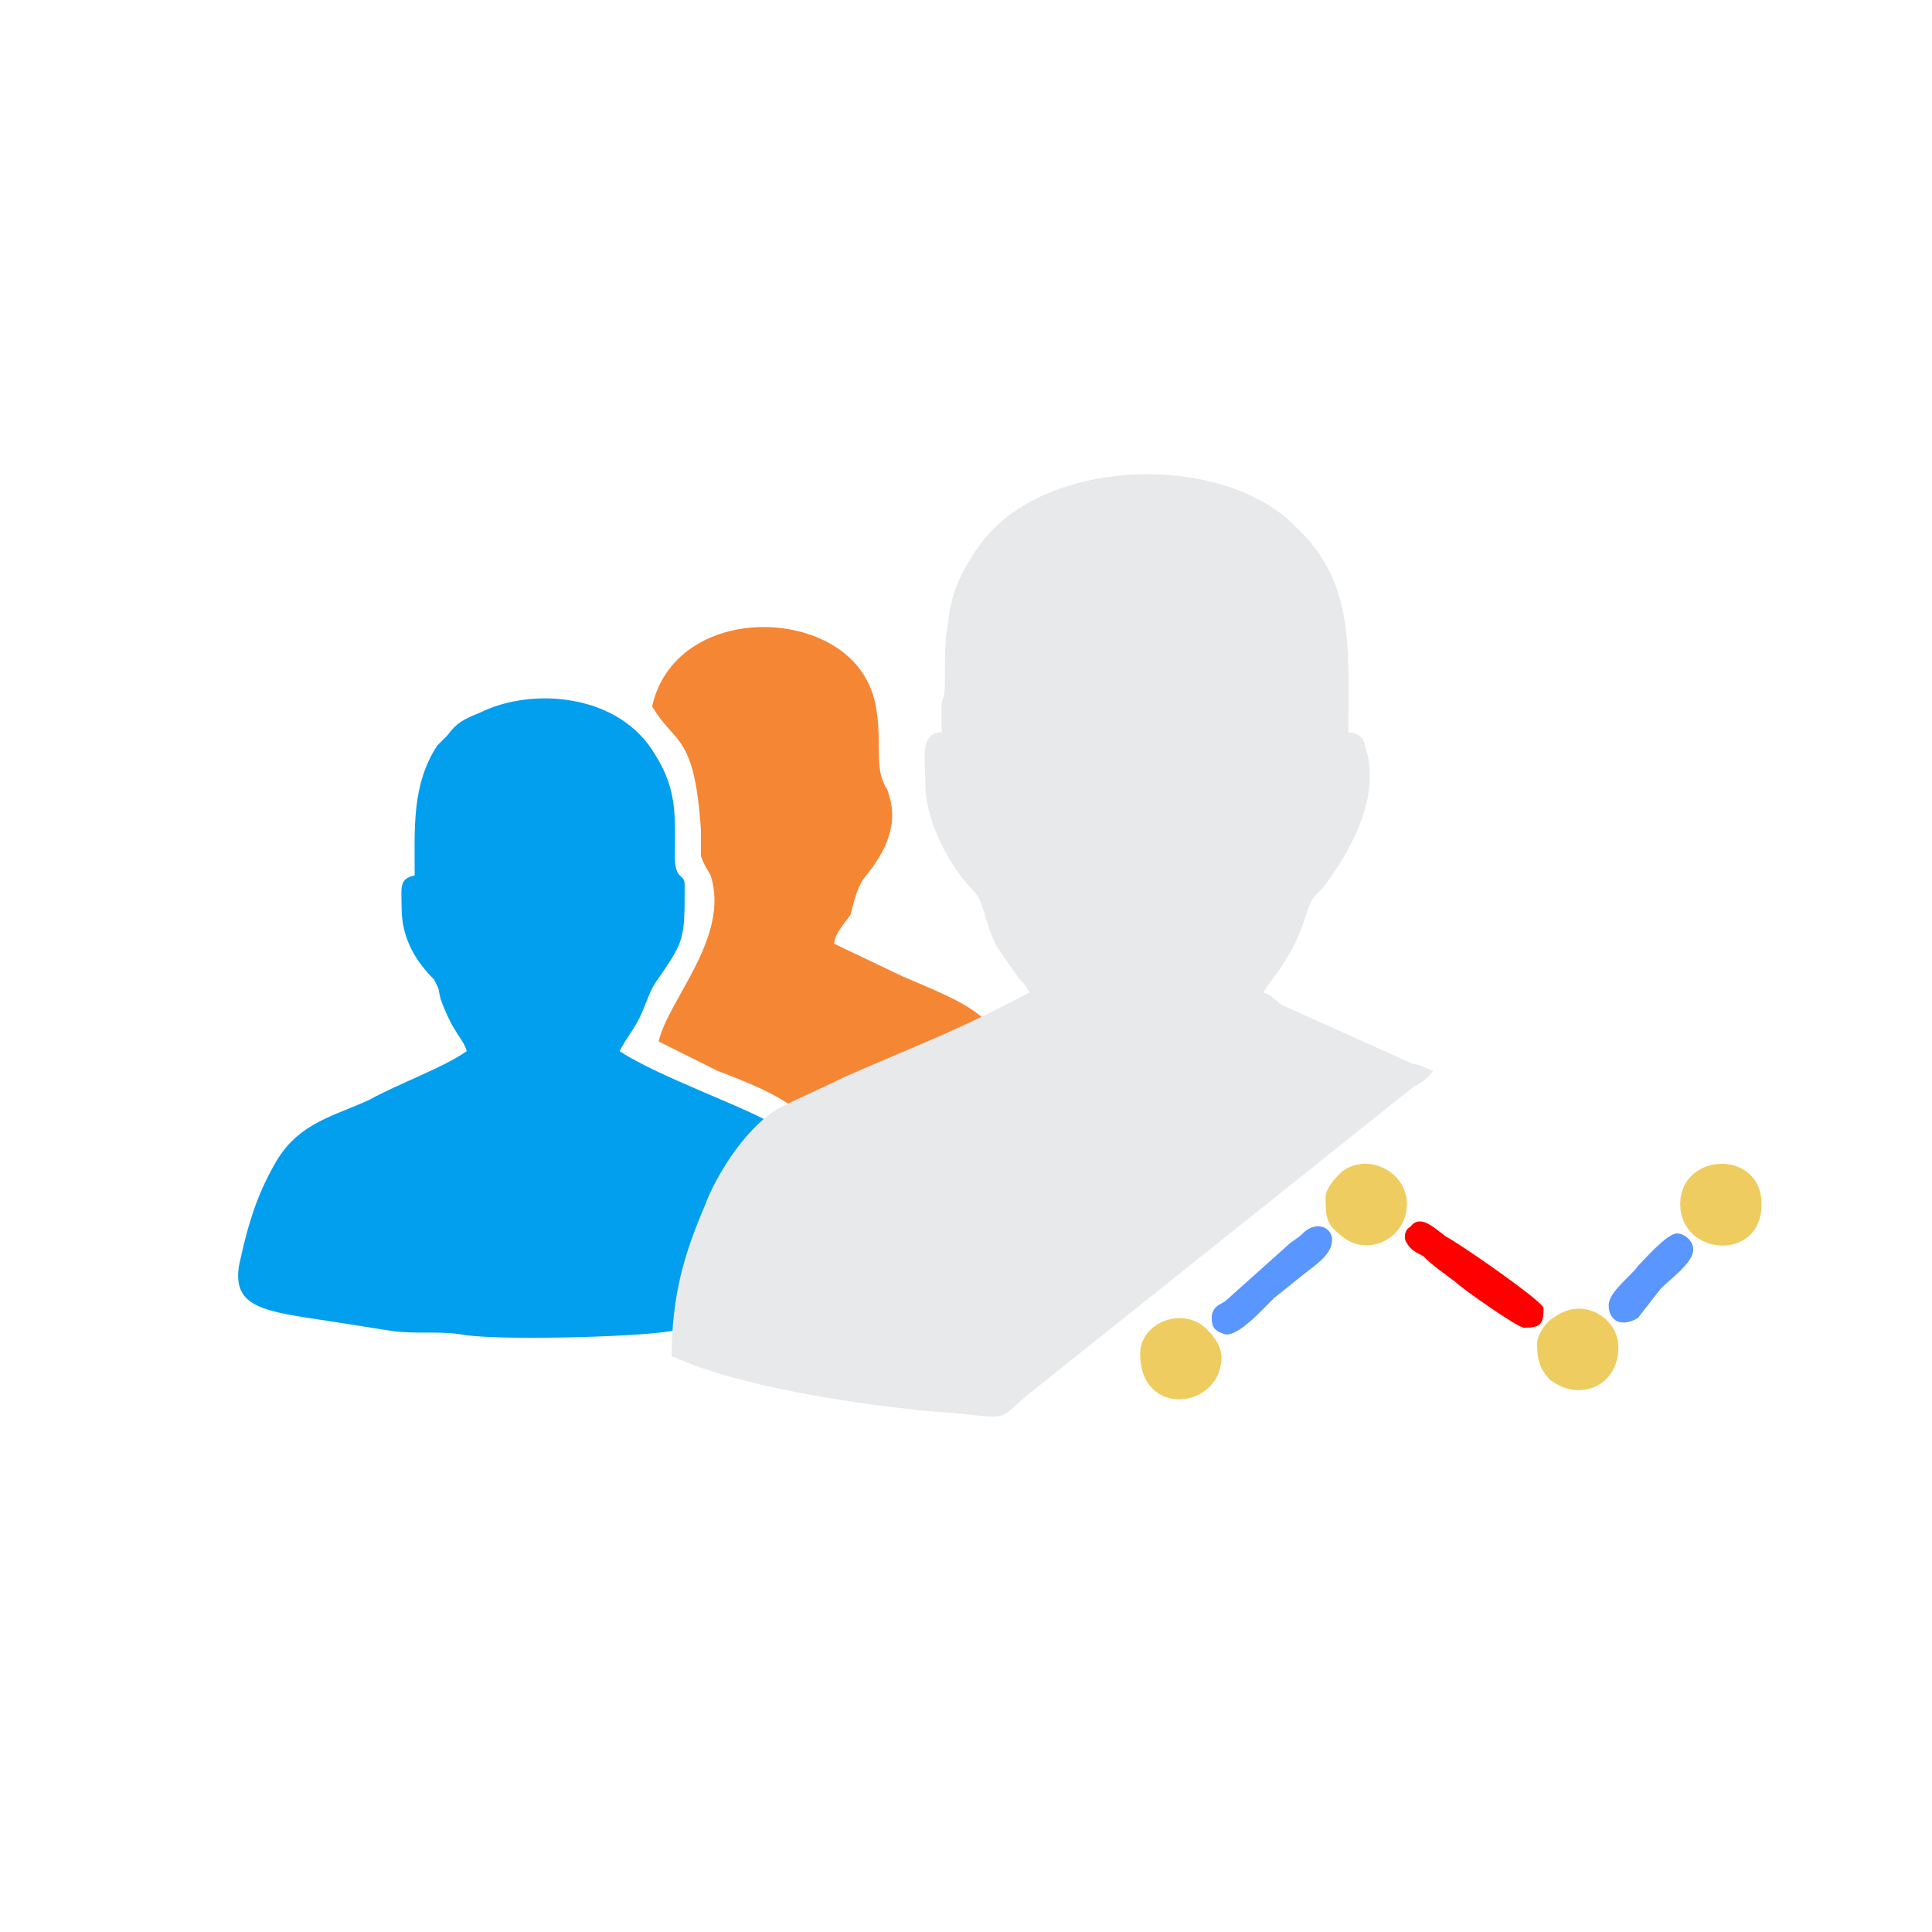
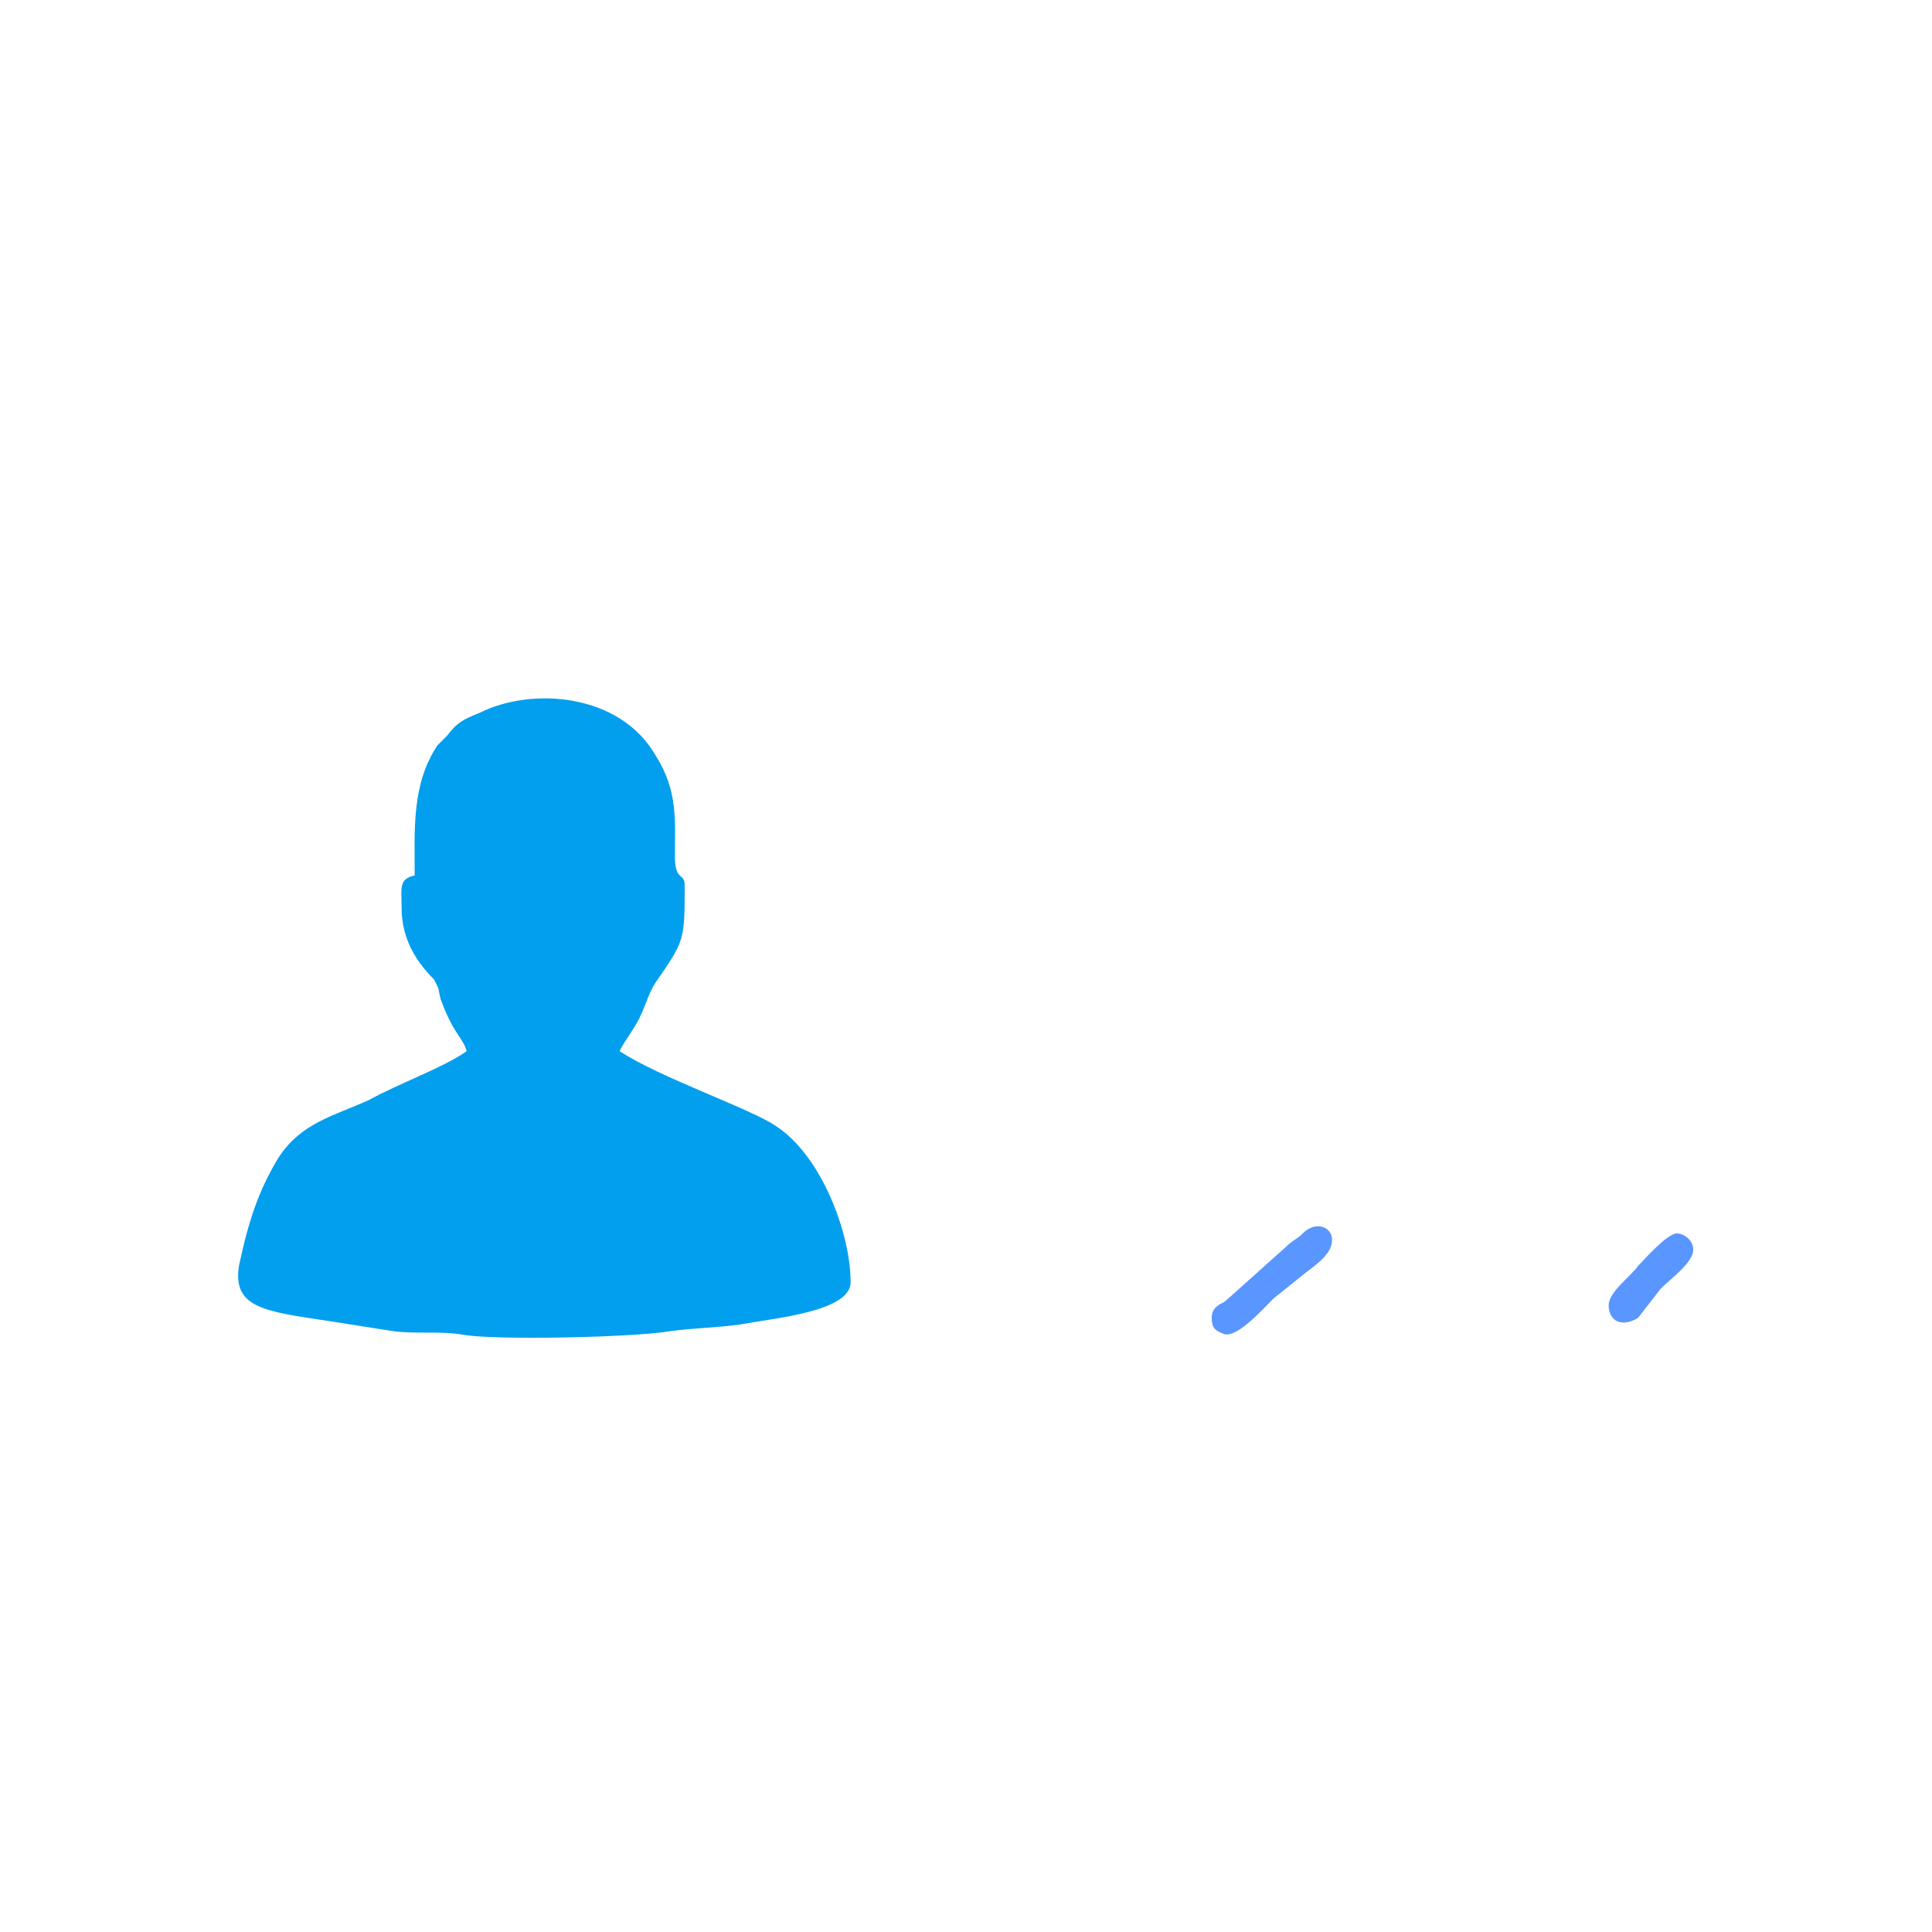
<svg xmlns="http://www.w3.org/2000/svg" version="1.0" id="Layer_1" x="0px" y="0px" width="80px" height="80px" viewBox="0 0 80 80" enable-background="new 0 0 80 80" xml:space="preserve">
  <path fill="#019FEE" d="M17.169,36.252c-0.673,0.135-0.539,0.539-0.539,1.347c0,1.347,0.674,2.291,1.346,2.963  c0.27,0.539,0.135,0.27,0.27,0.809c0.539,1.482,0.943,1.615,1.077,2.156c-0.943,0.672-2.829,1.346-4.041,2.02  c-1.482,0.674-2.83,0.943-3.773,2.426c-0.808,1.347-1.212,2.56-1.615,4.445c-0.269,1.752,1.077,1.885,3.772,2.291l2.56,0.403  c0.943,0.136,1.884,0,2.829,0.136c1.212,0.269,7.274,0.134,8.757-0.136c1.078-0.134,1.884-0.134,2.829-0.269  c1.482-0.27,4.581-0.539,4.581-1.752c0-2.021-1.213-5.254-3.099-6.467c-0.943-0.673-4.849-2.021-6.466-3.099  c0.269-0.539,0.538-0.808,0.808-1.347s0.404-1.078,0.673-1.482c1.213-1.751,1.213-1.751,1.213-4.041c0-0.54-0.405-0.135-0.405-1.213  c0-1.482,0.135-2.694-0.808-4.176c-1.481-2.56-5.12-2.829-7.274-1.751c-0.674,0.27-0.943,0.404-1.346,0.943l-0.404,0.404  c-1.078,1.617-0.943,3.502-0.943,5.389L17.169,36.252z" />
-   <path fill="#F58634" d="M27.003,29.246c0.943,1.617,1.751,1.078,2.021,5.12v1.078c0.134,0.404,0.269,0.539,0.404,0.808  c0.808,2.56-1.751,5.12-2.155,6.872l2.424,1.211c2.83,1.078,3.772,1.617,5.254,3.908c0.27,0.538,0.405,0.807,0.539,1.347  c1.213,0,7.41-0.674,7.41-1.888c0-1.211-0.405-2.559-0.809-3.502c-1.078-2.289-1.884-2.56-4.716-3.771l-2.829-1.348  c0-0.404,0.404-0.808,0.674-1.212c0.135-0.54,0.269-1.078,0.538-1.482c0.674-0.808,1.482-2.021,1.079-3.368  c-0.135-0.539-0.135-0.27-0.27-0.674c-0.404-0.808,0.135-2.695-0.673-4.176C34.279,25.07,27.946,25.07,27.003,29.246L27.003,29.246z  " />
-   <path fill="#E8E9EA" d="M38.993,30.324c-0.943,0-0.673,1.212-0.673,2.155c0,1.615,1.078,3.502,2.021,4.446  c0.403,0.404,0.403,1.212,0.942,2.29l0.943,1.347c0.27,0.27,0.27,0.27,0.404,0.539c-3.368,1.752-4.312,2.021-7.679,3.502  c-0.808,0.405-1.751,0.809-2.56,1.213c-1.347,0.674-2.694,2.695-3.233,4.176c-0.808,1.887-1.347,3.639-1.347,6.198  c0.269,0,0.269,0.134,0.404,0.134c2.56,1.076,6.871,1.752,9.431,2.021c0.943,0.135,1.884,0.135,2.829,0.27  c1.212,0.135,1.078,0,2.021-0.809l16.031-12.798c0.27-0.136,0.674-0.405,0.809-0.674c-0.404-0.136-0.539-0.269-0.809-0.269  l-5.389-2.427c-0.27-0.134-0.404-0.403-0.808-0.538c0.134-0.404,1.212-1.348,1.751-3.233c0.27-0.673,0.135-0.539,0.674-1.078  c0.943-1.213,2.56-3.772,1.752-5.928c0-0.27-0.271-0.539-0.674-0.539c0-3.502,0.269-6.197-2.156-8.487  c-2.964-3.099-10.373-2.964-13.068,0.674c-0.673,0.943-1.212,1.884-1.346,3.233c-0.136,0.674-0.136,1.482-0.136,2.29  c0,0.539,0,0.674-0.134,1.078V30.324L38.993,30.324z" />
-   <path fill="#EFCC60" d="M69.575,49.859c0,2.154,3.368,2.422,3.368,0C72.943,47.568,69.575,47.702,69.575,49.859z M54.891,49.59  c0,0.672,0,1.076,0.538,1.481c1.076,1.077,2.829,0.269,2.829-1.212c0-1.346-1.615-2.157-2.693-1.346  c-0.271,0.27-0.674,0.674-0.674,1.078V49.59z M63.647,55.651c0,0.673,0.134,1.077,0.538,1.482c1.213,0.942,2.83,0.269,2.83-1.347  c0-1.213-1.482-2.156-2.695-1.213C64.051,54.709,63.647,55.248,63.647,55.651L63.647,55.651z M47.211,56.055  c0,2.695,3.368,2.291,3.368,0.136c0-0.404-0.271-0.809-0.539-1.077c-0.942-1.076-2.829-0.402-2.829,0.943V56.055z" />
-   <path fill="#FF0000" d="M63.108,54.978c0.674,0,0.808-0.134,0.808-0.808c0-0.27-3.502-2.695-4.04-2.965  c-0.539-0.402-1.079-0.943-1.481-0.402c-0.27,0.133-0.27,0.537-0.136,0.672c0.136,0.271,0.403,0.404,0.673,0.539  c0.405,0.404,0.809,0.674,1.346,1.078c0.27,0.27,2.561,1.886,2.829,1.886H63.108z" />
  <path fill="#5A96FF" d="M50.175,54.574c0,0.403,0.135,0.538,0.539,0.674c0.54,0.133,1.614-1.077,2.021-1.482l1.346-1.078  c0.538-0.404,1.077-0.809,1.077-1.348c0-0.537-0.674-0.809-1.212-0.269c-0.27,0.269-0.404,0.269-0.674,0.538l-2.56,2.291  c-0.269,0.135-0.539,0.27-0.539,0.674H50.175z M66.611,54.035c0,0.674,0.539,0.943,1.213,0.539l0.943-1.213  c0.403-0.404,1.347-1.076,1.347-1.615c0-0.404-0.405-0.674-0.674-0.674c-0.405,0-1.346,1.078-1.614,1.348  c-0.27,0.404-1.213,1.077-1.213,1.615H66.611z" />
</svg>